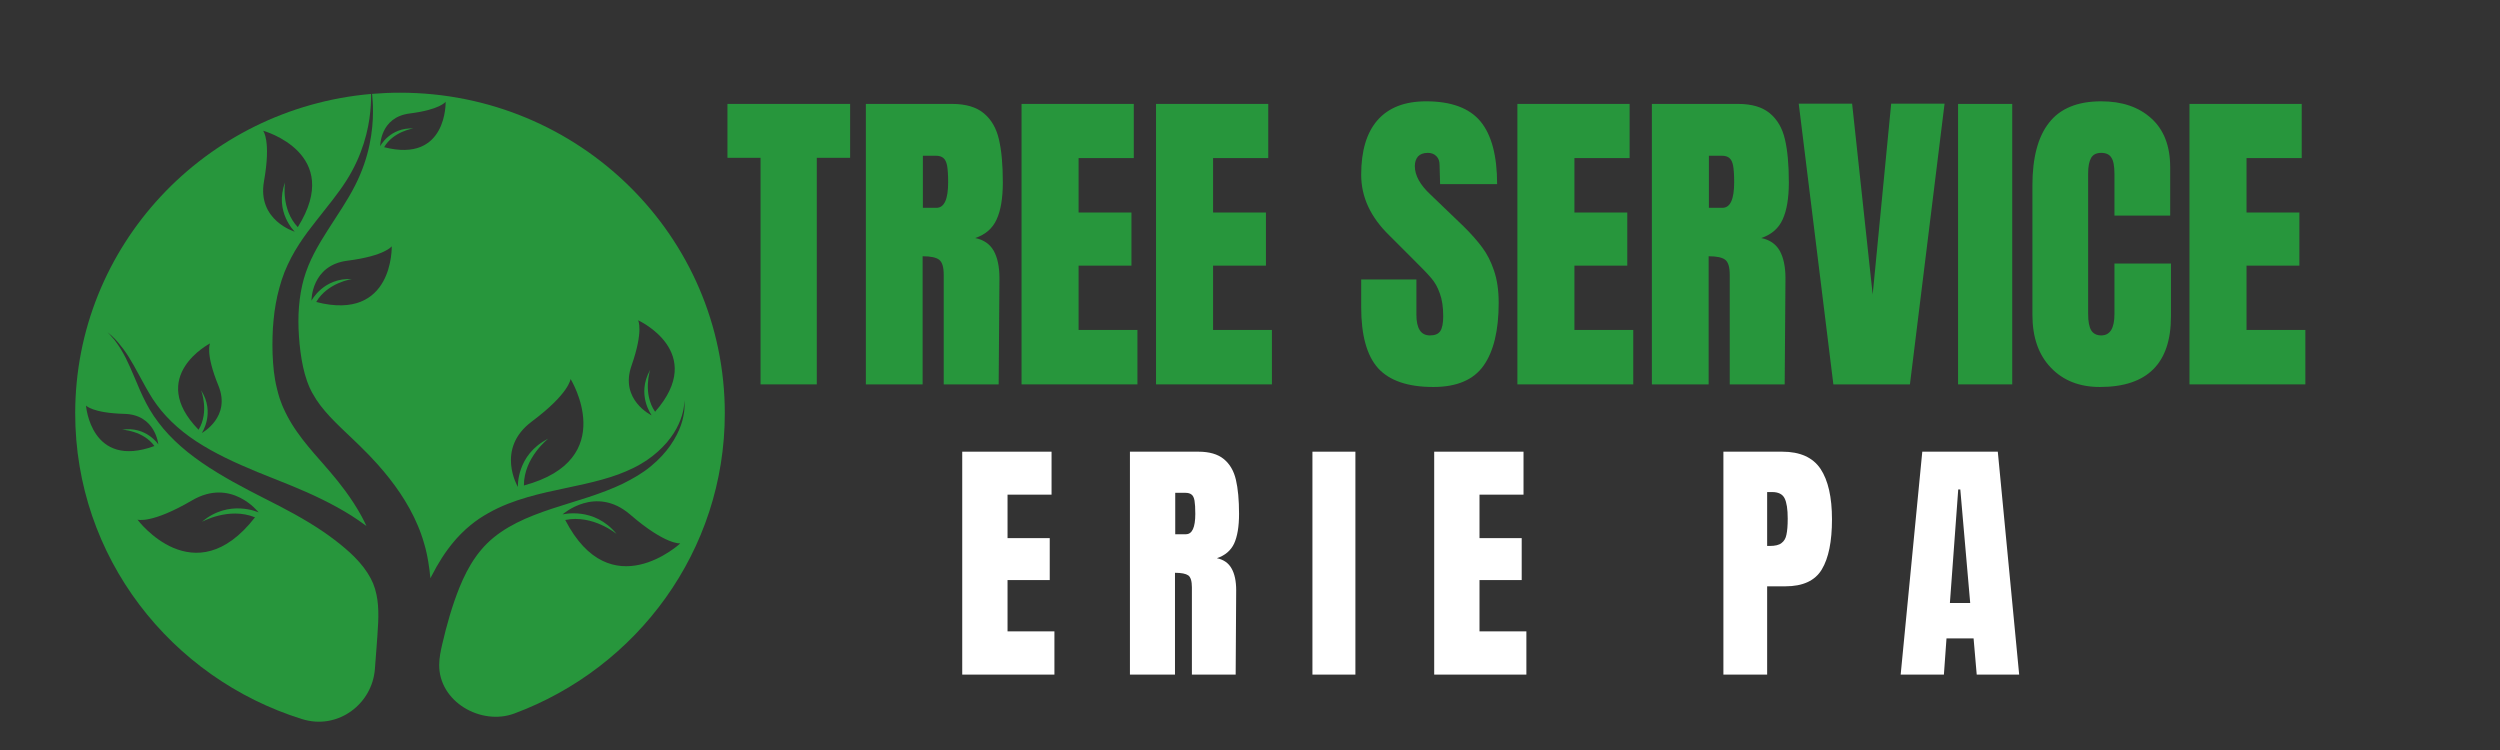
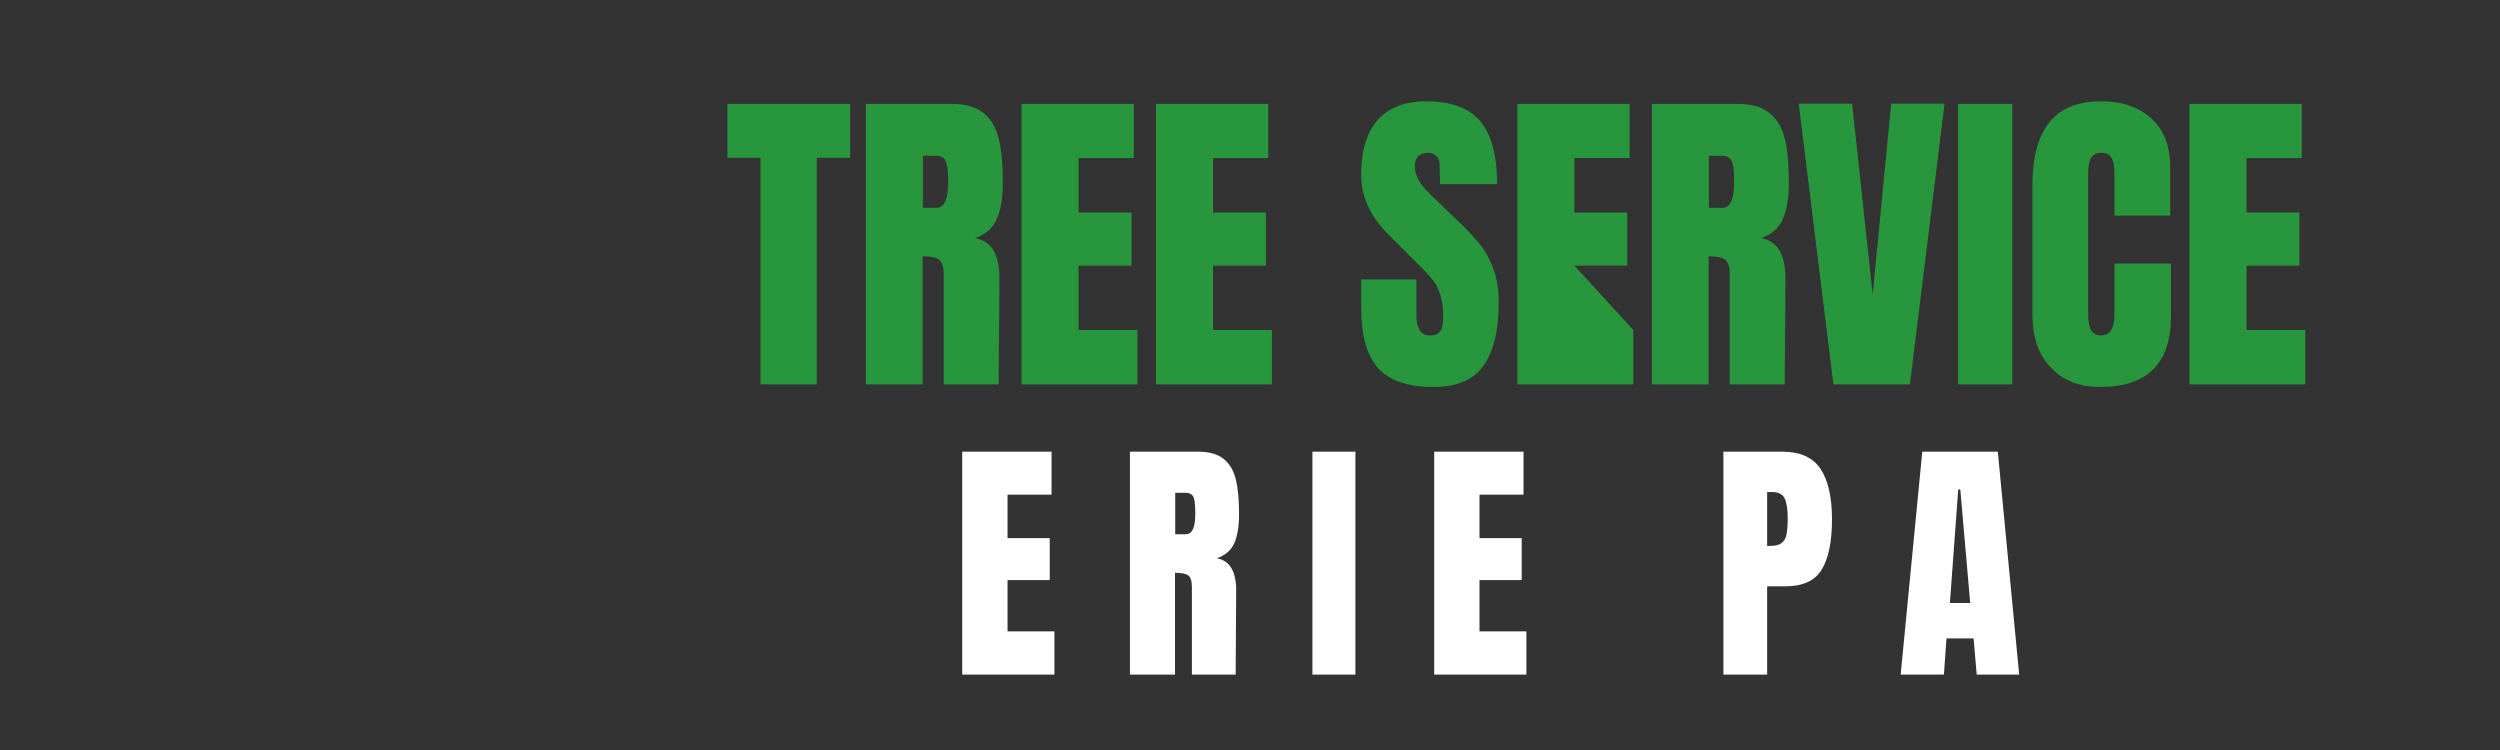
<svg xmlns="http://www.w3.org/2000/svg" width="200" zoomAndPan="magnify" viewBox="0 0 150 45" height="60" preserveAspectRatio="xMidYMid meet" version="1.0">
  <rect x="0" y="0" width="150" height="45" fill="#333333" stroke="none" />
  <defs>
    <g />
    <clipPath id="9aecd20cd5">
      <path d="M 17 5.562 L 43.5 5.562 L 43.5 43.812 L 17 43.812 Z M 17 5.562 " clip-rule="nonzero" />
    </clipPath>
    <clipPath id="9cb4cd0b64">
-       <path d="M 4.5 5.562 L 23 5.562 L 23 43.812 L 4.5 43.812 Z M 4.5 5.562 " clip-rule="nonzero" />
-     </clipPath>
+       </clipPath>
  </defs>
  <g clip-path="url(#9aecd20cd5)">
-     <path fill="#27963c" d="M 33.914 31.199 C 35.574 30.855 36.996 32.039 36.996 32.039 C 35.645 30.375 33.75 30.867 33.75 30.867 C 33.75 30.867 35.738 29.086 37.812 30.875 C 39.949 32.719 40.82 32.602 40.82 32.602 C 40.82 32.602 36.641 36.477 33.914 31.199 Z M 39.305 24.707 C 38.543 23.59 39.012 22.188 39.012 22.188 C 38.164 23.684 39.105 24.926 39.105 24.926 C 39.105 24.926 37.164 24 37.891 21.941 C 38.633 19.816 38.285 19.215 38.285 19.215 C 38.285 19.215 42.461 21.121 39.305 24.707 Z M 31.434 29.129 C 31.43 27.453 32.895 26.32 32.895 26.32 C 30.969 27.285 31.074 29.219 31.074 29.219 C 31.074 29.219 29.711 26.934 31.906 25.293 C 34.168 23.605 34.234 22.738 34.234 22.738 C 34.234 22.738 37.223 27.57 31.434 29.129 Z M 23.047 8.832 C 23.598 7.883 24.801 7.707 24.801 7.707 C 23.391 7.641 22.812 8.77 22.812 8.77 C 22.812 8.77 22.793 7.035 24.578 6.809 C 26.418 6.578 26.738 6.105 26.738 6.105 C 26.738 6.105 26.848 9.809 23.047 8.832 Z M 18.973 18.121 C 19.648 16.953 21.125 16.742 21.125 16.742 C 19.395 16.656 18.688 18.043 18.688 18.043 C 18.688 18.043 18.66 15.914 20.852 15.641 C 23.109 15.352 23.504 14.777 23.504 14.777 C 23.504 14.777 23.633 19.316 18.973 18.121 Z M 24 5.562 C 23.434 5.562 22.875 5.586 22.324 5.633 C 22.324 5.656 22.328 5.684 22.332 5.711 C 22.34 5.797 22.348 5.895 22.355 6 C 22.367 6.102 22.367 6.215 22.375 6.336 C 22.379 6.457 22.379 6.582 22.379 6.719 C 22.379 7.262 22.328 7.926 22.172 8.68 C 22.016 9.43 21.742 10.273 21.301 11.137 C 20.863 12 20.273 12.863 19.688 13.773 C 19.398 14.227 19.109 14.695 18.855 15.184 C 18.602 15.672 18.387 16.18 18.234 16.715 C 17.93 17.789 17.852 18.973 17.938 20.184 C 17.957 20.488 17.988 20.793 18.027 21.098 C 18.066 21.402 18.117 21.703 18.18 21.996 C 18.242 22.285 18.32 22.57 18.414 22.84 C 18.461 22.977 18.516 23.109 18.57 23.238 C 18.602 23.301 18.629 23.363 18.66 23.426 L 18.707 23.52 L 18.758 23.609 C 18.891 23.855 19.047 24.09 19.223 24.324 C 19.398 24.555 19.598 24.785 19.805 25.008 C 20.227 25.461 20.703 25.902 21.199 26.375 C 21.445 26.609 21.699 26.855 21.945 27.109 L 22.133 27.297 L 22.316 27.492 C 22.438 27.617 22.555 27.754 22.676 27.883 C 23.152 28.418 23.602 28.984 24.012 29.594 C 24.418 30.203 24.785 30.852 25.074 31.547 C 25.145 31.719 25.219 31.895 25.277 32.074 C 25.309 32.164 25.34 32.25 25.367 32.34 C 25.395 32.43 25.422 32.523 25.449 32.613 C 25.504 32.793 25.551 32.977 25.59 33.16 L 25.621 33.297 L 25.645 33.43 C 25.664 33.523 25.68 33.609 25.695 33.699 C 25.754 34.039 25.793 34.375 25.824 34.695 C 25.855 34.637 25.883 34.578 25.914 34.523 C 26.277 33.816 26.715 33.098 27.281 32.441 C 27.348 32.355 27.426 32.277 27.5 32.199 C 27.574 32.121 27.645 32.039 27.727 31.965 C 27.805 31.887 27.883 31.812 27.965 31.738 C 28.051 31.664 28.133 31.594 28.219 31.52 C 28.559 31.238 28.93 30.992 29.309 30.781 C 30.066 30.352 30.871 30.055 31.66 29.828 C 32.449 29.598 33.234 29.434 33.98 29.277 C 34.73 29.117 35.453 28.965 36.133 28.773 C 36.469 28.68 36.797 28.574 37.109 28.461 C 37.422 28.344 37.723 28.215 38.004 28.078 C 38.145 28.004 38.281 27.938 38.414 27.859 C 38.543 27.785 38.672 27.703 38.793 27.625 C 39.035 27.461 39.262 27.285 39.461 27.105 C 39.664 26.922 39.848 26.738 40.008 26.551 C 40.168 26.363 40.305 26.172 40.426 25.988 C 40.66 25.617 40.812 25.266 40.906 24.965 C 41 24.664 41.035 24.418 41.055 24.25 C 41.062 24.164 41.066 24.102 41.07 24.059 C 41.07 24.016 41.074 23.992 41.074 23.992 C 41.074 23.992 41.074 24.016 41.074 24.059 C 41.078 24.102 41.082 24.168 41.078 24.25 C 41.078 24.422 41.066 24.672 41 24.988 C 40.938 25.305 40.816 25.684 40.605 26.09 C 40.398 26.496 40.105 26.934 39.715 27.352 C 39.52 27.562 39.301 27.77 39.059 27.969 C 38.938 28.07 38.809 28.168 38.676 28.262 C 38.543 28.355 38.406 28.441 38.266 28.531 C 37.977 28.707 37.676 28.871 37.359 29.027 C 37.039 29.18 36.707 29.32 36.363 29.453 C 35.68 29.719 34.953 29.945 34.219 30.172 C 33.488 30.398 32.75 30.629 32.035 30.91 C 31.324 31.188 30.641 31.52 30.043 31.934 C 29.742 32.141 29.465 32.367 29.219 32.613 C 29.156 32.676 29.098 32.738 29.035 32.801 C 28.977 32.867 28.922 32.934 28.863 33 C 28.805 33.062 28.754 33.137 28.699 33.203 C 28.645 33.273 28.59 33.34 28.543 33.414 C 28.137 33.984 27.824 34.617 27.562 35.262 C 27.125 36.355 26.801 37.504 26.535 38.648 C 26.441 39.055 26.355 39.465 26.352 39.879 C 26.324 42.102 28.859 43.555 30.863 42.809 C 38.242 40.066 43.488 33.039 43.488 24.801 C 43.488 14.176 34.766 5.562 24 5.562 " fill-opacity="1" fill-rule="nonzero" />
-   </g>
+     </g>
  <g clip-path="url(#9cb4cd0b64)">
    <path fill="#27963c" d="M 15.301 31.039 C 11.648 35.742 8.25 31.18 8.25 31.18 C 8.25 31.18 9.086 31.449 11.523 30.023 C 13.895 28.637 15.52 30.746 15.52 30.746 C 15.52 30.746 13.75 29.922 12.113 31.312 C 12.113 31.312 13.73 30.402 15.301 31.039 Z M 5.16 24.332 C 5.16 24.332 5.543 24.781 7.465 24.832 C 9.336 24.879 9.5 26.668 9.5 26.668 C 9.5 26.668 8.781 25.562 7.332 25.781 C 7.332 25.781 8.594 25.836 9.266 26.762 C 5.445 28.164 5.16 24.332 5.16 24.332 Z M 12.602 20.605 C 12.602 20.605 12.305 21.188 13.105 23.137 C 13.879 25.027 12.109 25.98 12.109 25.98 C 12.109 25.98 12.93 24.773 12.066 23.418 C 12.066 23.418 12.57 24.707 11.914 25.785 C 8.793 22.578 12.602 20.605 12.602 20.605 Z M 17.867 13.629 C 16.844 12.547 17.102 10.949 17.102 10.949 C 16.445 12.715 17.688 13.902 17.688 13.902 C 17.688 13.902 15.418 13.23 15.84 10.871 C 16.273 8.438 15.789 7.844 15.789 7.844 C 15.789 7.844 20.656 9.188 17.867 13.629 Z M 22.68 37.535 C 22.684 37.473 22.688 37.41 22.691 37.344 C 22.73 36.449 22.676 35.516 22.246 34.707 C 21.746 33.766 20.914 33.035 20.074 32.391 C 19.152 31.684 18.023 31.016 16.805 30.383 C 15.574 29.75 14.258 29.109 13.031 28.355 C 12.414 27.98 11.82 27.574 11.273 27.137 C 10.727 26.699 10.23 26.223 9.805 25.723 C 9.594 25.469 9.398 25.211 9.223 24.953 C 9.047 24.691 8.895 24.43 8.758 24.168 C 8.488 23.648 8.281 23.145 8.09 22.691 C 7.898 22.234 7.719 21.824 7.543 21.473 C 7.363 21.121 7.184 20.832 7.02 20.602 C 6.977 20.543 6.938 20.492 6.902 20.441 C 6.891 20.426 6.883 20.414 6.875 20.402 C 6.863 20.391 6.855 20.379 6.844 20.367 C 6.828 20.348 6.809 20.324 6.789 20.305 C 6.719 20.219 6.66 20.148 6.605 20.094 C 6.5 19.988 6.445 19.93 6.445 19.93 C 6.445 19.93 6.508 19.98 6.621 20.078 C 6.684 20.125 6.75 20.195 6.828 20.27 C 6.848 20.289 6.867 20.309 6.891 20.332 C 6.898 20.34 6.91 20.352 6.922 20.363 C 6.93 20.375 6.941 20.387 6.953 20.398 C 6.996 20.445 7.039 20.496 7.09 20.551 C 7.273 20.766 7.488 21.043 7.703 21.383 C 7.918 21.723 8.141 22.121 8.375 22.559 C 8.609 22.992 8.863 23.465 9.164 23.938 C 9.32 24.168 9.484 24.402 9.672 24.629 C 9.859 24.855 10.062 25.074 10.281 25.289 C 10.719 25.719 11.223 26.117 11.77 26.477 C 12.32 26.836 12.914 27.168 13.531 27.469 C 14.148 27.773 14.793 28.051 15.441 28.32 C 16.094 28.586 16.75 28.844 17.406 29.109 C 18.723 29.645 19.992 30.246 21.102 30.949 C 21.379 31.129 21.645 31.309 21.898 31.496 C 21.93 31.52 21.961 31.543 21.988 31.562 C 21.898 31.367 21.801 31.172 21.695 30.977 C 21.414 30.461 21.082 29.949 20.711 29.445 C 20.617 29.324 20.523 29.195 20.426 29.074 L 20.281 28.887 L 20.129 28.699 C 19.93 28.453 19.719 28.211 19.504 27.961 C 19.066 27.461 18.598 26.938 18.152 26.363 C 17.934 26.074 17.715 25.773 17.516 25.449 C 17.32 25.129 17.137 24.789 16.984 24.434 L 16.926 24.301 L 16.875 24.164 C 16.84 24.074 16.809 23.984 16.777 23.895 C 16.719 23.711 16.668 23.527 16.625 23.348 C 16.531 22.984 16.473 22.625 16.43 22.27 C 16.391 21.918 16.367 21.57 16.355 21.227 C 16.344 20.887 16.344 20.551 16.352 20.215 C 16.359 19.879 16.379 19.543 16.414 19.207 C 16.441 18.875 16.488 18.547 16.547 18.219 C 16.605 17.891 16.676 17.57 16.766 17.254 C 16.848 16.938 16.957 16.629 17.07 16.328 C 17.188 16.027 17.328 15.738 17.473 15.457 C 17.543 15.32 17.625 15.184 17.699 15.051 C 17.777 14.918 17.859 14.789 17.938 14.664 C 18.266 14.156 18.613 13.699 18.957 13.266 C 19.297 12.832 19.629 12.422 19.938 12.02 C 20.246 11.621 20.531 11.234 20.777 10.844 C 21.27 10.074 21.605 9.301 21.828 8.594 C 22.051 7.883 22.164 7.242 22.215 6.711 C 22.227 6.578 22.242 6.453 22.246 6.332 C 22.254 6.215 22.262 6.105 22.262 6 C 22.262 5.898 22.266 5.801 22.266 5.715 C 22.266 5.688 22.266 5.664 22.262 5.637 C 12.312 6.504 4.512 14.754 4.512 24.801 C 4.512 33.406 10.238 40.691 18.133 43.148 C 20.262 43.812 22.352 42.25 22.496 40.109 C 22.555 39.254 22.637 38.395 22.68 37.535 " fill-opacity="1" fill-rule="nonzero" />
  </g>
  <g fill="#27963c" fill-opacity="1">
    <g transform="translate(43.445, 23.063)">
      <g>
        <path d="M 2.188 0 L 2.188 -13.594 L 0.203 -13.594 L 0.203 -16.828 L 7.562 -16.828 L 7.562 -13.594 L 5.562 -13.594 L 5.562 0 Z M 2.188 0 " />
      </g>
    </g>
  </g>
  <g fill="#27963c" fill-opacity="1">
    <g transform="translate(51.201, 23.063)">
      <g>
        <path d="M 0.75 -16.828 L 5.922 -16.828 C 6.742 -16.828 7.379 -16.641 7.828 -16.266 C 8.273 -15.898 8.578 -15.379 8.734 -14.703 C 8.891 -14.035 8.969 -13.176 8.969 -12.125 C 8.969 -11.176 8.844 -10.43 8.594 -9.891 C 8.352 -9.359 7.926 -8.988 7.312 -8.781 C 7.82 -8.676 8.191 -8.422 8.422 -8.016 C 8.648 -7.609 8.766 -7.062 8.766 -6.375 L 8.719 0 L 5.422 0 L 5.422 -6.578 C 5.422 -7.047 5.328 -7.348 5.141 -7.484 C 4.961 -7.617 4.633 -7.688 4.156 -7.688 L 4.156 0 L 0.75 0 Z M 4.984 -10.594 C 5.453 -10.594 5.688 -11.102 5.688 -12.125 C 5.688 -12.57 5.664 -12.906 5.625 -13.125 C 5.582 -13.344 5.508 -13.492 5.406 -13.578 C 5.301 -13.672 5.148 -13.719 4.953 -13.719 L 4.172 -13.719 L 4.172 -10.594 Z M 4.984 -10.594 " />
      </g>
    </g>
  </g>
  <g fill="#27963c" fill-opacity="1">
    <g transform="translate(60.543, 23.063)">
      <g>
        <path d="M 0.75 0 L 0.75 -16.828 L 7.484 -16.828 L 7.484 -13.578 L 4.172 -13.578 L 4.172 -10.312 L 7.344 -10.312 L 7.344 -7.125 L 4.172 -7.125 L 4.172 -3.266 L 7.703 -3.266 L 7.703 0 Z M 0.75 0 " />
      </g>
    </g>
  </g>
  <g fill="#27963c" fill-opacity="1">
    <g transform="translate(68.612, 23.063)">
      <g>
        <path d="M 0.75 0 L 0.75 -16.828 L 7.484 -16.828 L 7.484 -13.578 L 4.172 -13.578 L 4.172 -10.312 L 7.344 -10.312 L 7.344 -7.125 L 4.172 -7.125 L 4.172 -3.266 L 7.703 -3.266 L 7.703 0 Z M 0.75 0 " />
      </g>
    </g>
  </g>
  <g fill="#27963c" fill-opacity="1">
    <g transform="translate(76.682, 23.063)">
      <g />
    </g>
  </g>
  <g fill="#27963c" fill-opacity="1">
    <g transform="translate(81.265, 23.063)">
      <g>
        <path d="M 4.734 0.156 C 3.211 0.156 2.109 -0.219 1.422 -0.969 C 0.742 -1.727 0.406 -2.953 0.406 -4.641 L 0.406 -6.297 L 3.719 -6.297 L 3.719 -4.188 C 3.719 -3.352 3.988 -2.938 4.531 -2.938 C 4.832 -2.938 5.039 -3.023 5.156 -3.203 C 5.27 -3.379 5.328 -3.676 5.328 -4.094 C 5.328 -4.645 5.258 -5.098 5.125 -5.453 C 5 -5.816 4.832 -6.117 4.625 -6.359 C 4.426 -6.598 4.066 -6.973 3.547 -7.484 L 2.094 -8.938 C 0.969 -10.031 0.406 -11.242 0.406 -12.578 C 0.406 -14.016 0.734 -15.109 1.391 -15.859 C 2.055 -16.609 3.023 -16.984 4.297 -16.984 C 5.805 -16.984 6.895 -16.582 7.562 -15.781 C 8.227 -14.977 8.562 -13.723 8.562 -12.016 L 5.141 -12.016 L 5.109 -13.172 C 5.109 -13.391 5.047 -13.562 4.922 -13.688 C 4.797 -13.82 4.625 -13.891 4.406 -13.891 C 4.145 -13.891 3.945 -13.816 3.812 -13.672 C 3.688 -13.523 3.625 -13.332 3.625 -13.094 C 3.625 -12.539 3.938 -11.973 4.562 -11.391 L 6.531 -9.5 C 6.977 -9.062 7.352 -8.641 7.656 -8.234 C 7.957 -7.836 8.195 -7.367 8.375 -6.828 C 8.562 -6.285 8.656 -5.641 8.656 -4.891 C 8.656 -3.234 8.352 -1.977 7.75 -1.125 C 7.145 -0.27 6.141 0.156 4.734 0.156 Z M 4.734 0.156 " />
      </g>
    </g>
  </g>
  <g fill="#27963c" fill-opacity="1">
    <g transform="translate(90.293, 23.063)">
      <g>
-         <path d="M 0.75 0 L 0.75 -16.828 L 7.484 -16.828 L 7.484 -13.578 L 4.172 -13.578 L 4.172 -10.312 L 7.344 -10.312 L 7.344 -7.125 L 4.172 -7.125 L 4.172 -3.266 L 7.703 -3.266 L 7.703 0 Z M 0.75 0 " />
+         <path d="M 0.75 0 L 0.75 -16.828 L 7.484 -16.828 L 7.484 -13.578 L 4.172 -13.578 L 4.172 -10.312 L 7.344 -10.312 L 7.344 -7.125 L 4.172 -7.125 L 7.703 -3.266 L 7.703 0 Z M 0.75 0 " />
      </g>
    </g>
  </g>
  <g fill="#27963c" fill-opacity="1">
    <g transform="translate(98.362, 23.063)">
      <g>
        <path d="M 0.75 -16.828 L 5.922 -16.828 C 6.742 -16.828 7.379 -16.641 7.828 -16.266 C 8.273 -15.898 8.578 -15.379 8.734 -14.703 C 8.891 -14.035 8.969 -13.176 8.969 -12.125 C 8.969 -11.176 8.844 -10.43 8.594 -9.891 C 8.352 -9.359 7.926 -8.988 7.312 -8.781 C 7.82 -8.676 8.191 -8.422 8.422 -8.016 C 8.648 -7.609 8.766 -7.062 8.766 -6.375 L 8.719 0 L 5.422 0 L 5.422 -6.578 C 5.422 -7.047 5.328 -7.348 5.141 -7.484 C 4.961 -7.617 4.633 -7.688 4.156 -7.688 L 4.156 0 L 0.75 0 Z M 4.984 -10.594 C 5.453 -10.594 5.688 -11.102 5.688 -12.125 C 5.688 -12.57 5.664 -12.906 5.625 -13.125 C 5.582 -13.344 5.508 -13.492 5.406 -13.578 C 5.301 -13.672 5.148 -13.719 4.953 -13.719 L 4.172 -13.719 L 4.172 -10.594 Z M 4.984 -10.594 " />
      </g>
    </g>
  </g>
  <g fill="#27963c" fill-opacity="1">
    <g transform="translate(107.705, 23.063)">
      <g>
        <path d="M 2.297 0 L 0.219 -16.844 L 3.422 -16.844 L 4.656 -5.391 L 5.766 -16.844 L 8.969 -16.844 L 6.891 0 Z M 2.297 0 " />
      </g>
    </g>
  </g>
  <g fill="#27963c" fill-opacity="1">
    <g transform="translate(116.89, 23.063)">
      <g>
        <path d="M 0.594 0 L 0.594 -16.828 L 3.844 -16.828 L 3.844 0 Z M 0.594 0 " />
      </g>
    </g>
  </g>
  <g fill="#27963c" fill-opacity="1">
    <g transform="translate(121.336, 23.063)">
      <g>
        <path d="M 4.656 0.156 C 3.438 0.156 2.457 -0.227 1.719 -1 C 0.977 -1.77 0.609 -2.828 0.609 -4.172 L 0.609 -11.938 C 0.609 -13.602 0.941 -14.859 1.609 -15.703 C 2.273 -16.555 3.316 -16.984 4.734 -16.984 C 5.984 -16.984 6.984 -16.645 7.734 -15.969 C 8.492 -15.289 8.875 -14.312 8.875 -13.031 L 8.875 -10.125 L 5.531 -10.125 L 5.531 -12.625 C 5.531 -13.102 5.469 -13.43 5.344 -13.609 C 5.227 -13.797 5.023 -13.891 4.734 -13.891 C 4.441 -13.891 4.238 -13.785 4.125 -13.578 C 4.008 -13.367 3.953 -13.062 3.953 -12.656 L 3.953 -4.219 C 3.953 -3.77 4.016 -3.441 4.141 -3.234 C 4.273 -3.035 4.473 -2.938 4.734 -2.938 C 5.266 -2.938 5.531 -3.363 5.531 -4.219 L 5.531 -7.25 L 8.922 -7.25 L 8.922 -4.078 C 8.922 -1.254 7.5 0.156 4.656 0.156 Z M 4.656 0.156 " />
      </g>
    </g>
  </g>
  <g fill="#27963c" fill-opacity="1">
    <g transform="translate(130.619, 23.063)">
      <g>
        <path d="M 0.75 0 L 0.75 -16.828 L 7.484 -16.828 L 7.484 -13.578 L 4.172 -13.578 L 4.172 -10.312 L 7.344 -10.312 L 7.344 -7.125 L 4.172 -7.125 L 4.172 -3.266 L 7.703 -3.266 L 7.703 0 Z M 0.75 0 " />
      </g>
    </g>
  </g>
  <g fill="#ffffff" fill-opacity="1">
    <g transform="translate(57.14, 40.476)">
      <g>
        <path d="M 0.594 0 L 0.594 -13.375 L 5.953 -13.375 L 5.953 -10.797 L 3.312 -10.797 L 3.312 -8.188 L 5.844 -8.188 L 5.844 -5.672 L 3.312 -5.672 L 3.312 -2.594 L 6.125 -2.594 L 6.125 0 Z M 0.594 0 " />
      </g>
    </g>
  </g>
  <g fill="#ffffff" fill-opacity="1">
    <g transform="translate(67.202, 40.476)">
      <g>
        <path d="M 0.594 -13.375 L 4.703 -13.375 C 5.359 -13.375 5.863 -13.227 6.219 -12.938 C 6.582 -12.645 6.828 -12.227 6.953 -11.688 C 7.078 -11.156 7.141 -10.473 7.141 -9.641 C 7.141 -8.879 7.039 -8.285 6.844 -7.859 C 6.645 -7.441 6.301 -7.148 5.812 -6.984 C 6.219 -6.898 6.508 -6.695 6.688 -6.375 C 6.875 -6.051 6.969 -5.613 6.969 -5.062 L 6.938 0 L 4.312 0 L 4.312 -5.234 C 4.312 -5.609 4.238 -5.848 4.094 -5.953 C 3.945 -6.055 3.68 -6.109 3.297 -6.109 L 3.297 0 L 0.594 0 Z M 3.953 -8.422 C 4.328 -8.422 4.516 -8.828 4.516 -9.641 C 4.516 -9.992 4.5 -10.258 4.469 -10.438 C 4.438 -10.613 4.379 -10.734 4.297 -10.797 C 4.211 -10.867 4.094 -10.906 3.938 -10.906 L 3.312 -10.906 L 3.312 -8.422 Z M 3.953 -8.422 " />
      </g>
    </g>
  </g>
  <g fill="#ffffff" fill-opacity="1">
    <g transform="translate(78.277, 40.476)">
      <g>
        <path d="M 0.469 0 L 0.469 -13.375 L 3.047 -13.375 L 3.047 0 Z M 0.469 0 " />
      </g>
    </g>
  </g>
  <g fill="#ffffff" fill-opacity="1">
    <g transform="translate(85.458, 40.476)">
      <g>
        <path d="M 0.594 0 L 0.594 -13.375 L 5.953 -13.375 L 5.953 -10.797 L 3.312 -10.797 L 3.312 -8.188 L 5.844 -8.188 L 5.844 -5.672 L 3.312 -5.672 L 3.312 -2.594 L 6.125 -2.594 L 6.125 0 Z M 0.594 0 " />
      </g>
    </g>
  </g>
  <g fill="#ffffff" fill-opacity="1">
    <g transform="translate(95.52, 40.476)">
      <g />
    </g>
  </g>
  <g fill="#ffffff" fill-opacity="1">
    <g transform="translate(102.81, 40.476)">
      <g>
        <path d="M 0.594 -13.375 L 4.125 -13.375 C 5.195 -13.375 5.961 -13.031 6.422 -12.344 C 6.879 -11.656 7.109 -10.645 7.109 -9.312 C 7.109 -7.988 6.906 -6.988 6.5 -6.312 C 6.094 -5.633 5.363 -5.297 4.312 -5.297 L 3.219 -5.297 L 3.219 0 L 0.594 0 Z M 3.375 -7.719 C 3.695 -7.719 3.93 -7.773 4.078 -7.891 C 4.234 -8.004 4.332 -8.172 4.375 -8.391 C 4.426 -8.617 4.453 -8.941 4.453 -9.359 C 4.453 -9.922 4.391 -10.328 4.266 -10.578 C 4.141 -10.828 3.891 -10.953 3.516 -10.953 L 3.219 -10.953 L 3.219 -7.719 Z M 3.375 -7.719 " />
      </g>
    </g>
  </g>
  <g fill="#ffffff" fill-opacity="1">
    <g transform="translate(113.806, 40.476)">
      <g>
        <path d="M 0.234 0 L 1.531 -13.375 L 6.062 -13.375 L 7.344 0 L 4.797 0 L 4.609 -2.172 L 2.984 -2.172 L 2.828 0 Z M 3.188 -4.297 L 4.406 -4.297 L 3.812 -11.109 L 3.688 -11.109 Z M 3.188 -4.297 " />
      </g>
    </g>
  </g>
</svg>